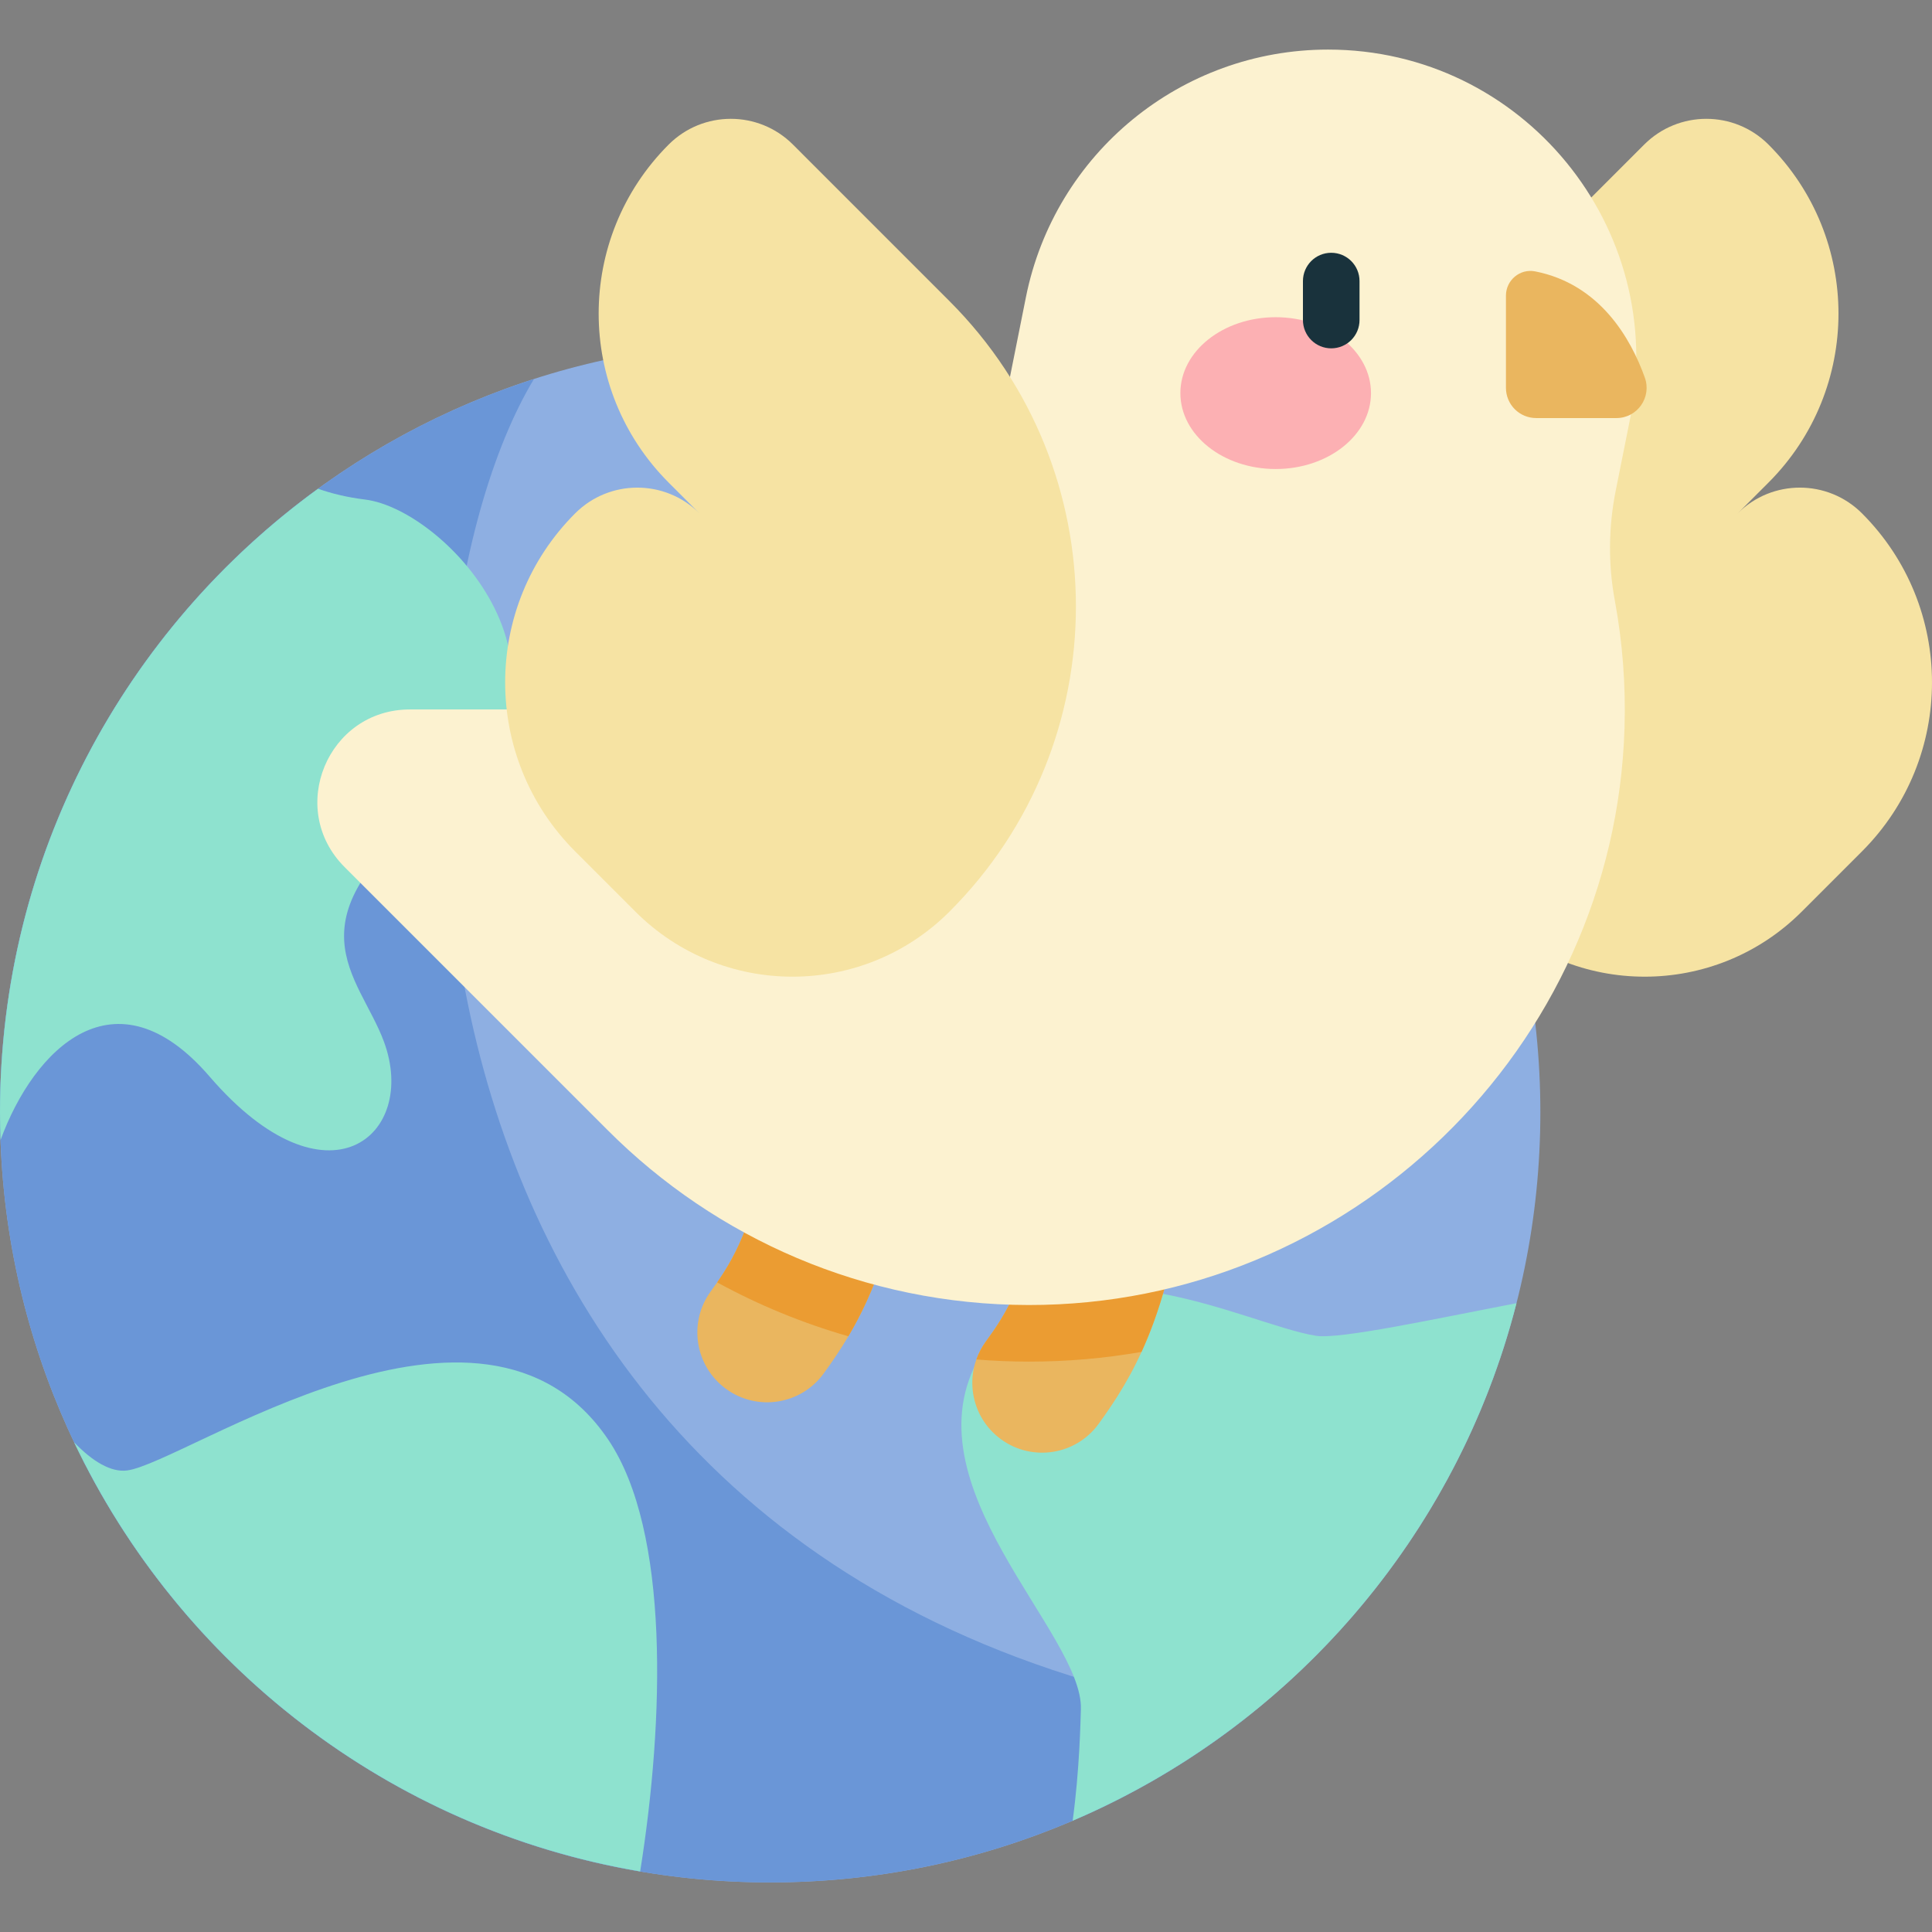
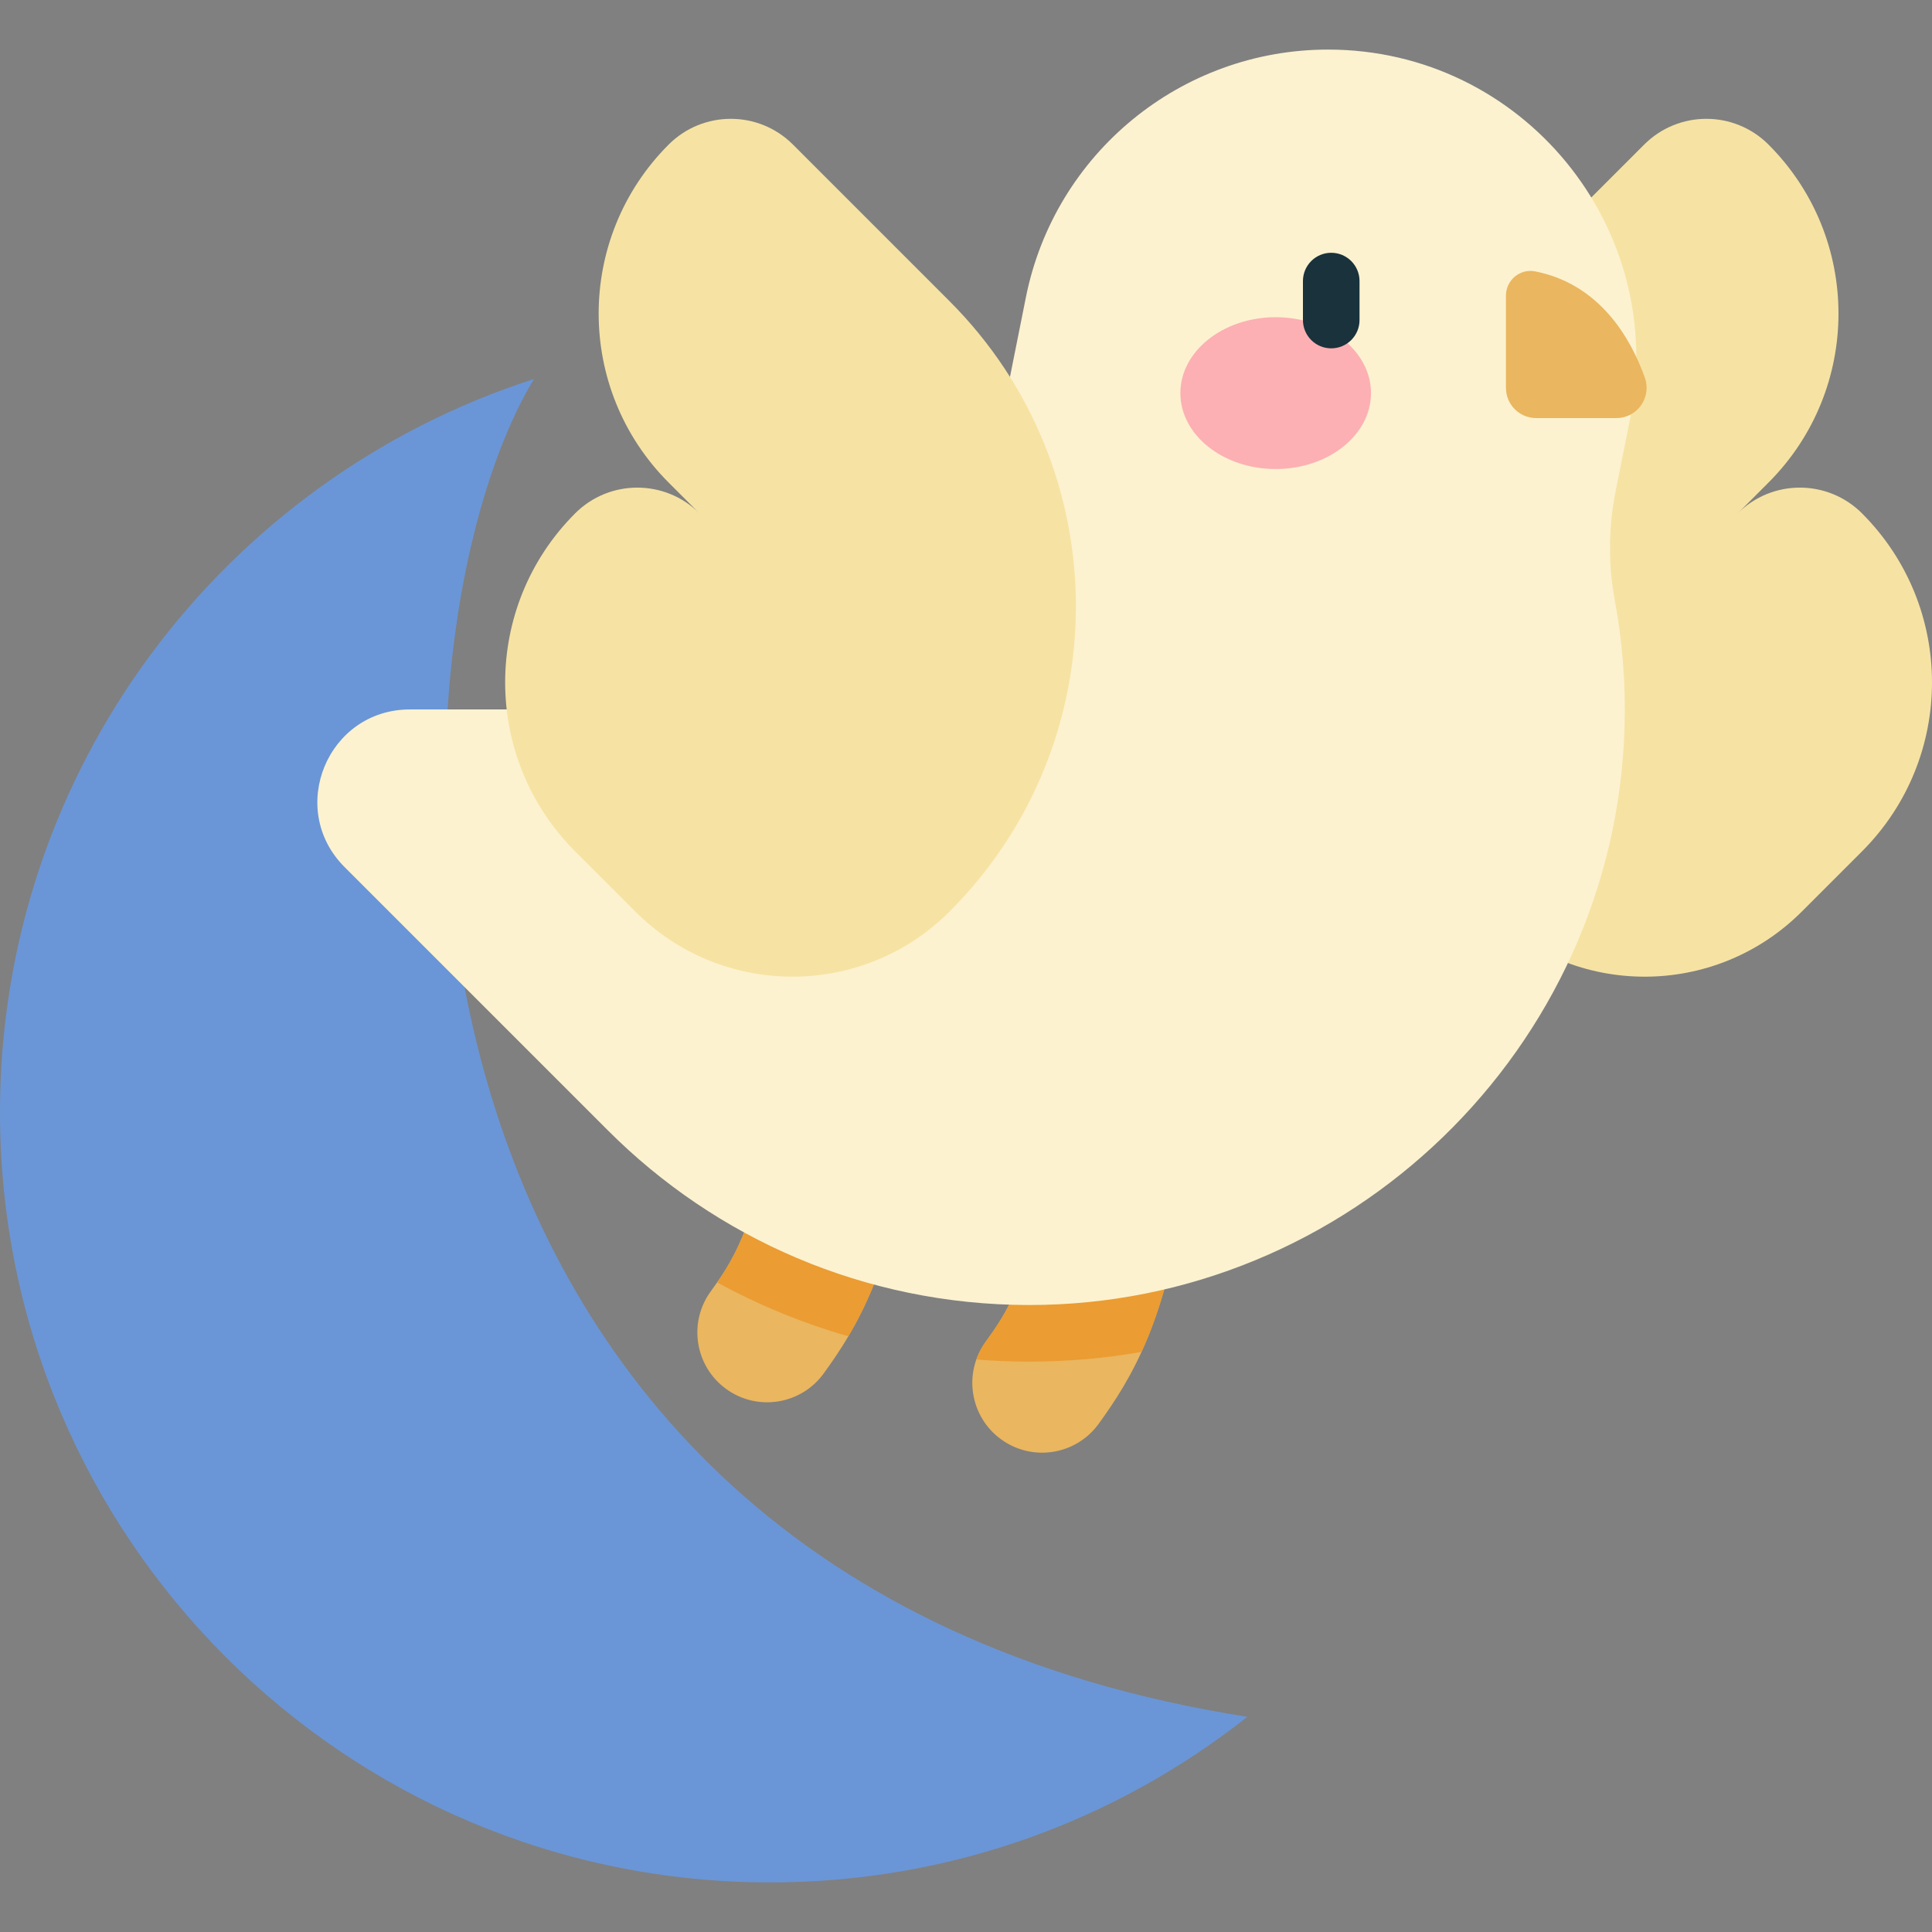
<svg xmlns="http://www.w3.org/2000/svg" width="80" height="80" viewBox="0 0 80 80" fill="none">
  <rect x="0" y="0" width="80" height="80" fill="#808080" stroke="none" />
  <g clip-path="url(#clip0_106_1066)">
-     <path d="M31.891 77.947C49.505 77.947 63.783 63.669 63.783 46.056C63.783 28.443 49.505 14.164 31.891 14.164C14.278 14.164 0 28.443 0 46.056C0 63.669 14.278 77.947 31.891 77.947Z" fill="#8EAFE2" />
    <path d="M22.109 15.695C9.282 19.825 0 31.855 0 46.056C0 63.669 14.278 77.947 31.891 77.947C39.353 77.947 46.216 75.384 51.649 71.09C14.372 65.234 15.318 26.966 22.109 15.695Z" fill="#6A96D7" />
-     <path d="M52.295 21.546C50.379 23.077 48.327 24.301 46.717 24.64C44.251 25.159 41.406 22.551 36.853 23.731C32.862 24.766 32.493 31.052 32.658 32.522C32.999 35.561 36.464 38.008 38.93 38.008C41.396 38.008 43.519 35.161 46.111 34.901C48.704 34.642 52.675 34.267 51.274 38.652C49.627 43.806 52.091 45.069 54.653 45.485C58.893 46.173 60.204 38.555 62.011 35.554C60.088 30.038 56.693 25.212 52.295 21.546ZM62.794 53.962C59.465 54.602 55.488 55.465 54.499 55.313C51.572 54.863 43.856 50.629 40.591 56.146C37.432 61.483 44.869 67.631 44.757 70.783C44.738 71.307 44.708 73.228 44.417 75.392C53.443 71.533 60.328 63.631 62.794 53.962ZM5.267 60.888C4.604 60.976 3.833 60.52 3.07 59.723C7.45 68.943 16.124 75.727 26.508 77.492C27.508 71.224 27.736 63.405 25.193 59.624C19.981 51.873 7.689 60.565 5.267 60.888ZM0 46.056C0 46.44 0.009 46.823 0.023 47.204C1.404 43.432 4.765 40.034 8.682 44.581C13.551 50.232 17.335 47.017 15.896 43.128C14.874 40.366 11.725 38.123 18.332 33.117C24.939 28.112 18.515 21.103 15.116 20.685C14.398 20.597 13.755 20.444 13.169 20.238C5.19 26.034 0 35.438 0 46.056Z" fill="#8EE2CF" />
    <path d="M68.083 5.986C69.504 4.565 71.808 4.565 73.229 5.986C77.094 9.851 77.094 16.118 73.229 19.983L71.955 21.257C73.376 19.836 75.68 19.836 77.101 21.257C80.966 25.122 80.966 31.389 77.101 35.254L74.606 37.749C71.015 41.34 65.193 41.34 61.602 37.749C54.62 30.768 54.62 19.449 61.602 12.468L68.083 5.986Z" fill="#F6E3A3" />
    <path d="M41.456 59.602C40.163 58.666 39.875 56.858 40.811 55.565C41.585 54.498 42.754 52.885 43.313 48.36C43.509 46.775 44.953 45.651 46.536 45.845C48.121 46.041 49.247 47.484 49.051 49.069C48.366 54.608 46.855 57.078 45.493 58.958C44.556 60.25 42.749 60.539 41.456 59.602Z" fill="#EAB65F" />
    <path d="M49.051 49.069C49.247 47.484 48.121 46.041 46.536 45.845C44.953 45.651 43.509 46.775 43.313 48.36C42.754 52.885 41.585 54.498 40.811 55.565C40.65 55.789 40.522 56.034 40.43 56.293C41.143 56.35 41.862 56.381 42.585 56.381H42.618C44.177 56.382 45.733 56.247 47.268 55.979C48.009 54.36 48.663 52.208 49.051 49.069Z" fill="#EB9C32" />
    <path d="M30.071 57.516C28.778 56.579 28.489 54.772 29.426 53.479C30.199 52.411 31.368 50.798 31.928 46.273C32.124 44.688 33.566 43.563 35.151 43.759C36.736 43.955 37.861 45.398 37.665 46.982C36.98 52.521 35.47 54.991 34.108 56.871C33.171 58.163 31.364 58.453 30.071 57.516Z" fill="#EAB65F" />
    <path d="M35.129 55.333C36.165 53.584 37.15 51.154 37.665 46.982C37.861 45.398 36.736 43.955 35.151 43.759C33.566 43.563 32.124 44.688 31.928 46.273C31.43 50.298 30.451 52.018 29.696 53.101C31.419 54.043 33.241 54.791 35.129 55.333Z" fill="#EB9C32" />
    <path d="M54.992 2.053C48.91 2.053 43.673 6.346 42.48 12.311L39.827 25.581C39.386 27.788 37.448 29.377 35.198 29.377H16.971C13.565 29.377 11.86 33.494 14.268 35.903L25.18 46.815C29.636 51.271 35.79 54.029 42.588 54.038C55.872 54.054 66.865 43.418 67.268 30.14C67.322 28.37 67.187 26.6 66.865 24.859C66.586 23.354 66.605 21.809 66.905 20.308L67.504 17.313C69.082 9.418 63.043 2.053 54.992 2.053Z" fill="#FCF2D0" />
    <path d="M56.77 16.278C56.77 18.014 55.003 19.421 52.823 19.421C50.644 19.421 48.877 18.014 48.877 16.278C48.877 14.542 50.644 13.135 52.823 13.135C55.003 13.135 56.77 14.542 56.77 16.278Z" fill="#FCB0B3" />
    <path d="M55.123 14.424C54.97 14.424 54.817 14.394 54.675 14.335C54.533 14.276 54.404 14.19 54.295 14.081C54.186 13.972 54.1 13.843 54.041 13.701C53.982 13.559 53.952 13.406 53.952 13.252V11.639C53.952 10.991 54.476 10.467 55.123 10.467C55.771 10.467 56.295 10.991 56.295 11.639V13.252C56.295 13.406 56.265 13.558 56.206 13.701C56.147 13.843 56.061 13.972 55.952 14.081C55.843 14.19 55.714 14.276 55.572 14.335C55.43 14.394 55.277 14.424 55.123 14.424Z" fill="#19323C" />
    <path d="M66.933 17.311H63.608C63.277 17.311 62.959 17.179 62.724 16.945C62.49 16.71 62.358 16.392 62.358 16.061V12.241C62.358 11.602 62.939 11.114 63.566 11.237C66.255 11.765 67.531 14.024 68.108 15.633C68.401 16.45 67.801 17.311 66.933 17.311Z" fill="#EAB65F" />
    <path d="M32.834 5.986C31.413 4.565 29.109 4.565 27.688 5.986C23.823 9.851 23.823 16.118 27.688 19.983L28.962 21.257C27.541 19.836 25.237 19.836 23.816 21.257C19.951 25.122 19.951 31.389 23.816 35.254L26.311 37.749C29.902 41.34 35.724 41.34 39.315 37.749C46.297 30.768 46.297 19.449 39.315 12.468L32.834 5.986Z" fill="#F6E3A3" />
  </g>
  <defs>
    <clipPath id="clip0_106_1066">
      <rect width="80" height="80" fill="white" />
    </clipPath>
  </defs>
</svg>